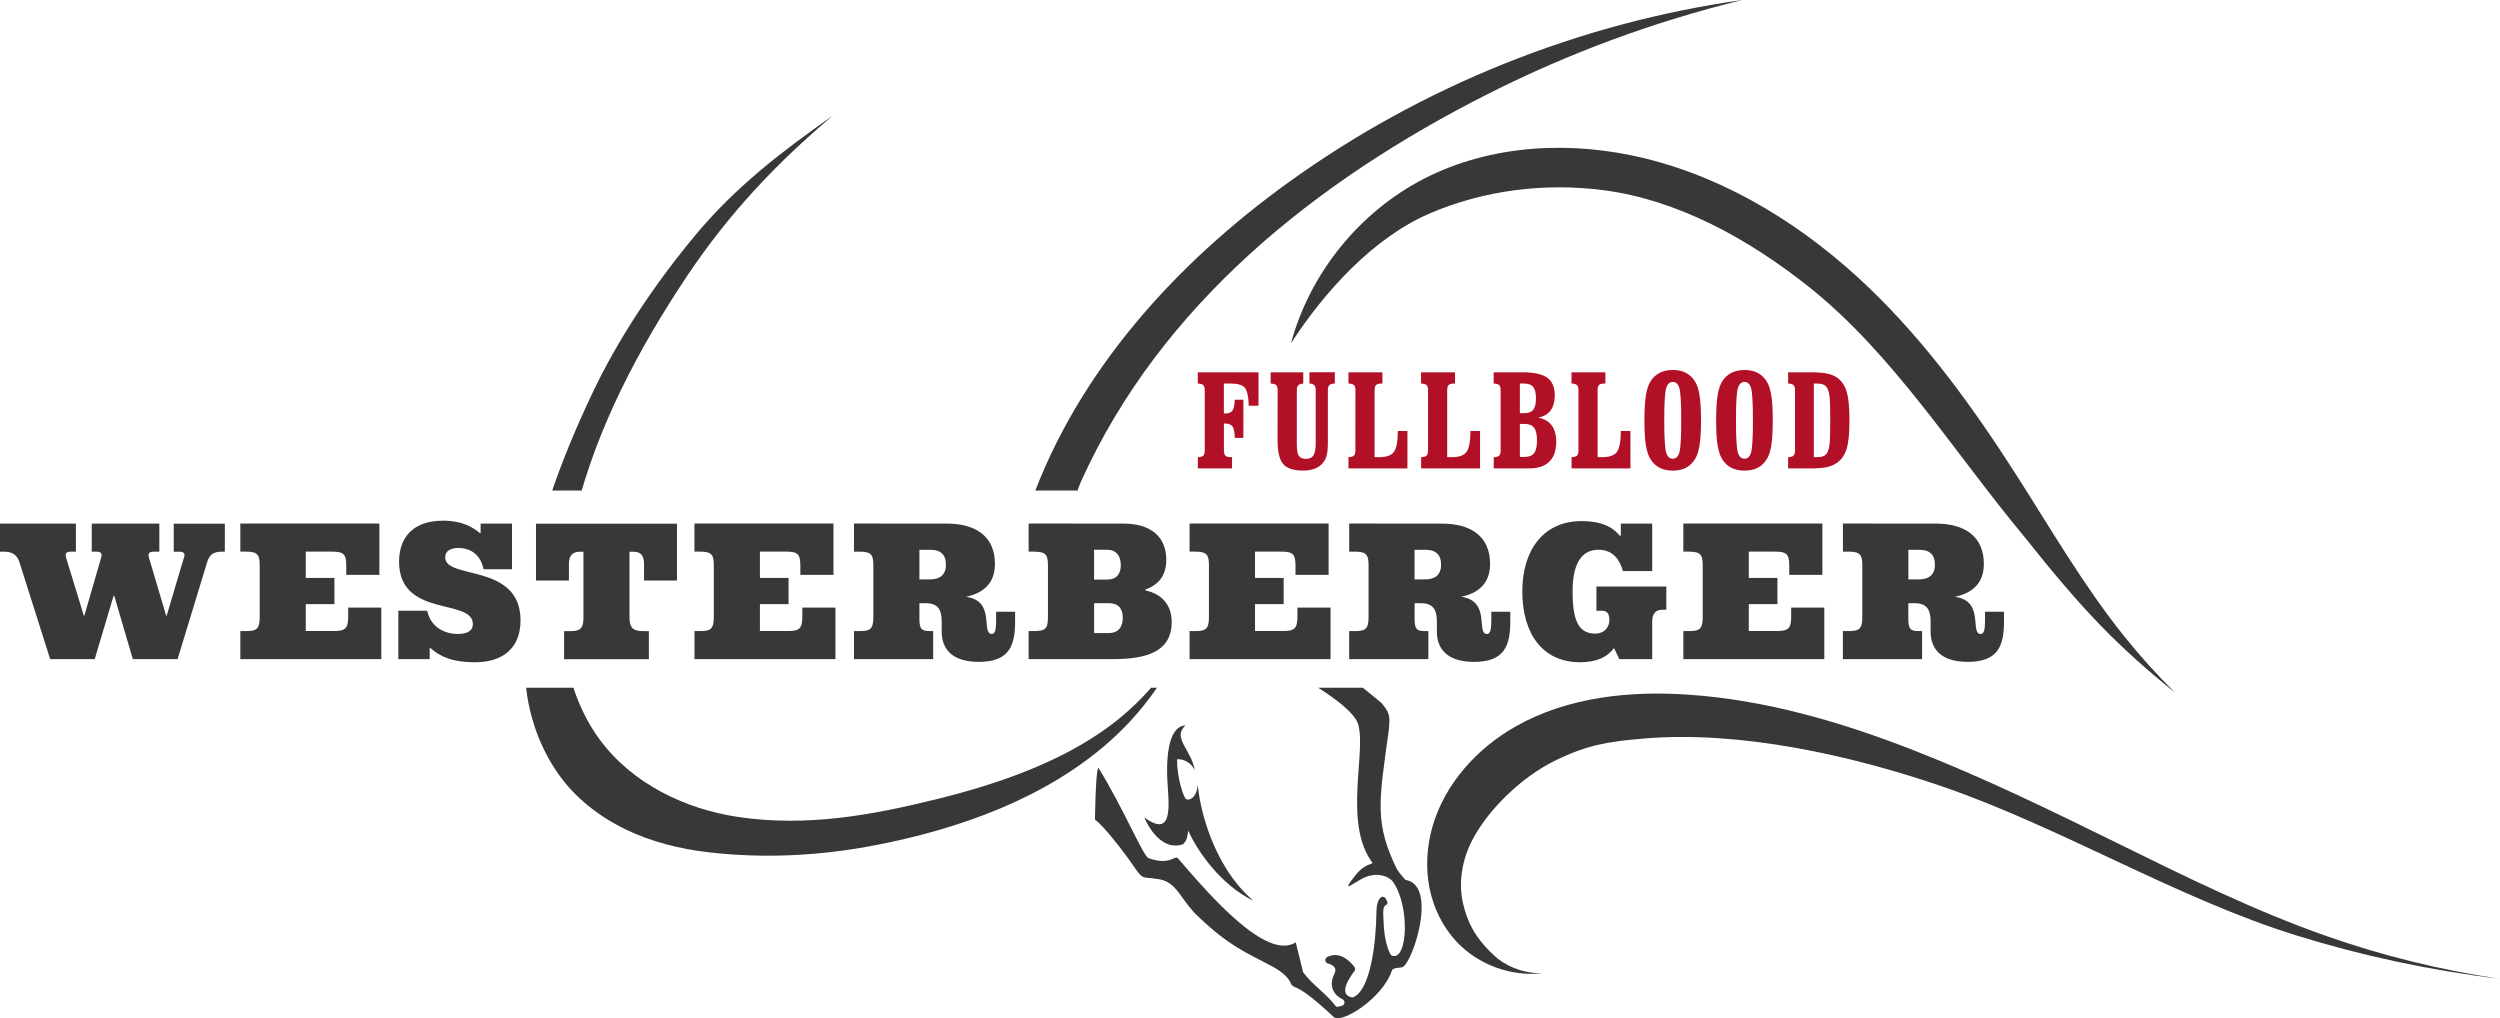
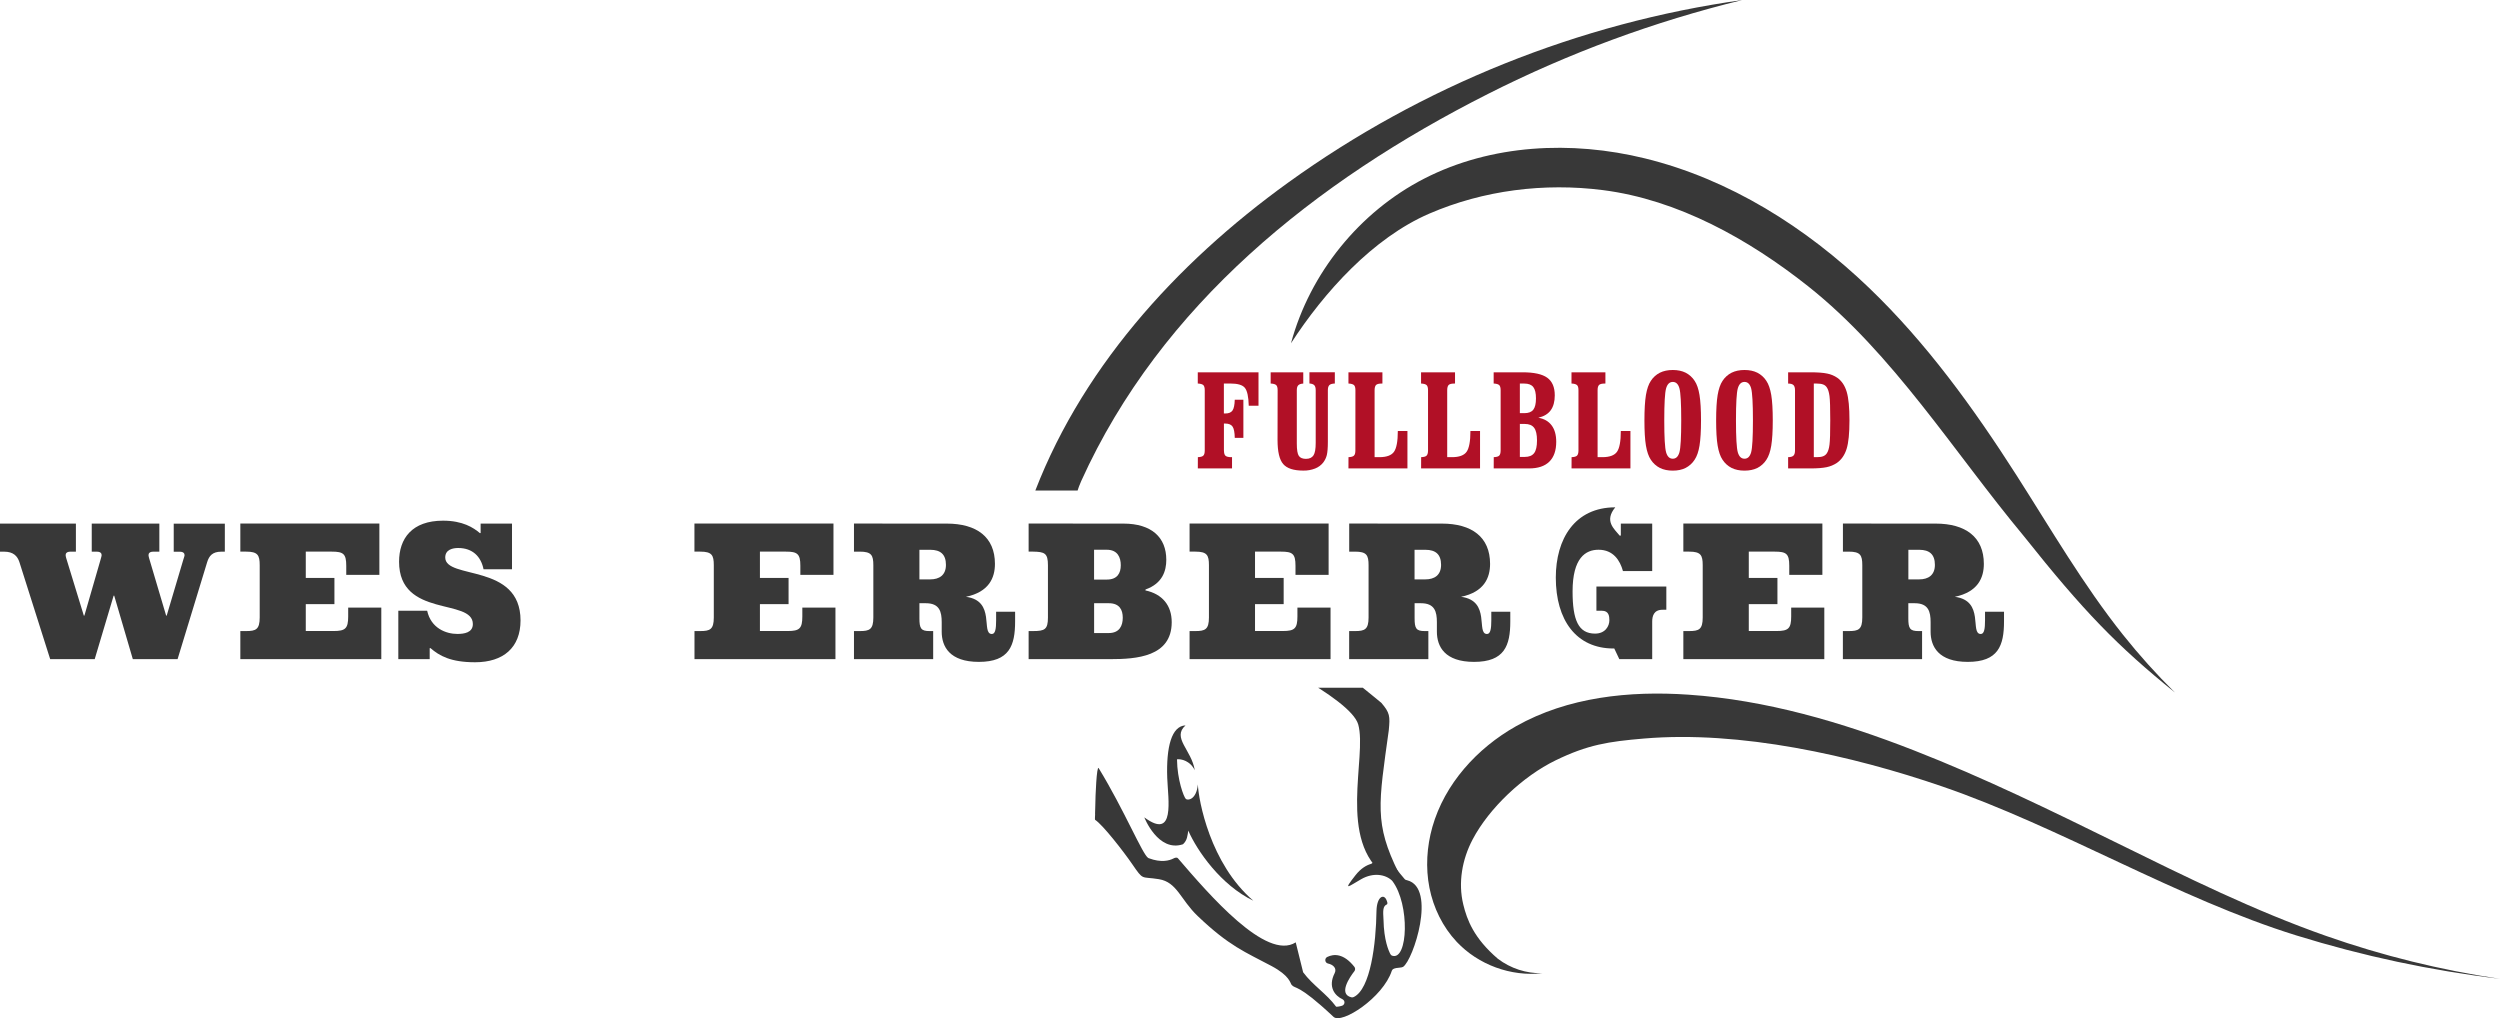
<svg xmlns="http://www.w3.org/2000/svg" xmlns:xlink="http://www.w3.org/1999/xlink" version="1.1" id="Ebene_1" x="0px" y="0px" viewBox="0 0 5306.1 2161.1" style="enable-background:new 0 0 5306.1 2161.1;" xml:space="preserve">
  <style type="text/css">
	.st0{clip-path:url(#SVGID_2_);}
	.st1{fill:#383838;}
	.st2{fill:#1A171B;}
	.st3{clip-path:url(#SVGID_4_);}
	.st4{fill:#B11026;}
</style>
  <title>Logo Westerberger CMYK 27072016 2</title>
  <g id="typo">
    <g>
      <defs>
        <polygon id="SVGID_1_" points="875.8,1459.7 4475.6,1459.7 4997.5,1882.6 5353,1954.6 5317,2287.6 884.8,2368.6    " />
      </defs>
      <clipPath id="SVGID_2_">
        <use xlink:href="#SVGID_1_" style="overflow:visible;" />
      </clipPath>
      <g class="st0">
-         <path id="path3755" class="st1" d="M1767.9,245.2c-121.5,102.3-222.3,209.8-310.5,341.9c-101.8,152.7-190.4,320-234.7,498.1     c-20.2,81.3-33.8,165.2-28.9,248.8s29.1,167.7,78.7,235.2c68.8,93.7,181.6,148.5,296.6,165.1c143.8,20.8,280.4-3.7,421.5-38.8     c126.6-31.4,262.5-77.9,366.8-156.3c75-56.3,136.7-131.1,170.2-218.7c-35.7,97.2-94.9,184-172.2,252.8     c-136,120.8-317.4,185.5-495.9,220.3c-117.1,22.8-237.1,29.1-355.6,15.3c-61.1-7.1-121.7-22.1-177-49s-105.4-65.9-141-116     c-36.2-51.1-59.6-112.3-68-174.4s-11.2-125.2-3.4-187.4c19.1-153.9,74.9-303.8,141.1-444.1c57.1-121.1,134.7-236.1,220.3-339     C1560.6,397.2,1659.1,321.5,1767.9,245.2L1767.9,245.2z" />
        <path id="path3759" class="st2" d="M3698.3,0c-346.1,48.6-679.9,182.6-963.5,387c-239.9,172.8-447.8,402.4-547.3,680.8     c-42.5,119.2-64.5,244.7-65,371.2l233.4-146.6c-35.8-7.9-67.3-33.2-82.6-66.4c-13.2-28.5-14.5-61.4-9-92.3s17.6-84.3,30.6-112.9     c169.3-374,496.7-636.2,863.2-821.4C3329.9,112.5,3511.2,45.6,3698.3,0L3698.3,0z" />
        <path id="path3763" class="st2" d="M2740,728.6c40.2-148.8,145.3-278.8,282.4-349.3C3165,306,3335.4,298,3491,336.1     c179.9,44,342.1,146.4,475.8,274.7c122,117,221.8,255.2,312.9,397.6c73.3,114.6,141.7,232.8,226.5,339.2     c34.2,42.9,70.9,83.7,109.9,122.2c-121.8-98.3-193.8-172.3-321.2-332.6c-147.2-176.8-277.1-387-457.5-529.8     c-125.9-99.7-276.1-183.6-435.4-203.9c-124.4-15.9-253.3,0.2-368.4,49.9C2914.2,505,2810.7,619.5,2740,728.6L2740,728.6z" />
        <path id="path3767" class="st1" d="M3273.4,2065.6c-66.4,7.6-135.8-17.9-181.6-66.6c-29.7-31.6-49.5-72.2-57.9-114.8     s-5.6-87.1,6.2-128.9c26-91.5,94.8-167.3,177.7-214c109.6-61.8,240.4-75.5,365.9-66.9c164.5,11.2,324.8,58.2,478.4,118.2     c147.6,57.6,290.2,127.3,432.4,197.2c145.1,71.4,290.4,143.3,442.9,196.8c119.7,42,243.1,72.4,368.6,90.9     c-146.4-17.5-290.9-48.3-431.8-92c-252.7-78.4-501.2-230.1-751.4-316.1c-193.1-66.4-430-119.2-633.4-101.9     c-75.9,6.4-119.4,13.1-187.9,46.4s-140.7,100.7-176.1,168.1c-22.1,42.1-30.9,91.4-19.7,137.6c7.9,32.7,22.5,71.7,73.4,115.3     C3206.2,2055.5,3239.5,2066.3,3273.4,2065.6L3273.4,2065.6z" />
        <path class="st1" d="M2750.1,2000.1c-62.4,40-184-101.6-249.9-178.3c-2.4-2.8-6.7-1.3-9.9,0.4c-8.1,4.2-25.5,9.4-52.1-0.7     c-0.4-0.1-0.7-0.3-1.1-0.5c-11.9-6.6-51-102-105.2-190.6c-4.3-7.1-7.1,60.7-7.2,79l-0.5,17c0.6,1.5-1.1,12.9,0.3,13.8     c15.8,10.1,59.8,66.5,78.6,93.9c24.7,35.9,17.9,25.6,56.6,31.9s45.8,43.4,82.3,78.2c67,64,100.8,76.3,156.7,106.1     c38.8,20.7,39.7,36.3,42.6,39.9c8.5,10.1,11.8-4.6,89,68c17.3,16.3,105-40.7,123.7-97.7c1.2-3.7,4.4-4.8,9.5-5.9     c2.6-0.6,11.7-0.8,14.3-2.4c21.8-14,71.7-167.7,9.1-183.8c-2-0.5-4.1-0.9-5.5-2.5c-56.6-64.3-75.8-138.5-78.4-149.4     c-0.2-0.9-0.3-1.8-0.1-2.7c1.5-11.7,12.7-97.1,12.8-111.3l0,0c0.6-8.6,13-9.4,14.7-0.9c0.9,4.4,1.5,8.9,1.6,13.4     c0,4.1-3.4,7.4-7.5,7.4c-0.8,0-1.6-0.1-2.4-0.4c-8-2.7-22.6-2.9-23.7,31.1c-1.4,46.3-3.8,42,7.3,62c0.3,0.5,0.5,1,0.7,1.6     c12.7,42.3-20.1,79,6.3,104.6c2.9,2.8,3,7.5,0.1,10.4c-0.8,0.9-1.9,1.5-3,1.9c-9.5,2.8-21.3,9.3-32.8,23.9     c-28.3,36-14.3,23.5,12.1,8.5c25.9-14.8,51.6-10.1,65.4,3.1c0.3,0.3,0.6,0.7,0.9,1.1c37.3,49.4,32.9,168.9-0.4,158.3     c-2.3-0.7-3.8-2.7-4.8-4.9c-2.6-5.5-13-27.5-13.8-71.5c0-0.2,0-1.2-0.1-1.7c-0.9-15.9-1.7-26.8,6.8-30.6c3.1-1.4,1-6.2-0.3-9.3     c-5.6-14.1-20.4-7.9-21.3,22.6c-0.9,70-12.8,166.3-48.4,183.1c-1.6,0.8-3.4,0.9-5.1,0.5c-28-6.9-3.2-42.8,6.6-55.4     c2.1-2.7,2.1-6.5,0-9.2c-22.9-28.9-43.6-27.8-57.6-21c-6.2,3-5.2,12.4,1.5,13.9c11.7,2.5,19.2,10.6,14.2,20.5     c-15,29.5,0.9,48.2,16.6,55.3c3.7,1.7,5.3,6.2,3.6,9.9c-0.9,1.9-2.5,3.3-4.4,3.9c-6.6,2.1-12.3,2.5-12.8,1.9     c-19.9-27.2-49.2-45-69.9-72.9" />
        <path class="st1" d="M2477.4,1651.2c1.7,45.9,17.4,132.6-48.7,83.6c0,0,29.2,74.8,82.1,57.1c9.2-8.3,9.6-18.8,11.2-29     c19,43.3,69.5,115.9,138.1,148.8c-91.7-78.6-116.3-213.1-117.7-246.8c-3.1,33.2-22.2,34.6-25.7,30.6     c-4.3-4.3-18.1-40.3-18.6-83.9c8.6-1.2,28.2,3.2,37.7,23.2c-6.7-43.2-49.1-69-19.6-95.2C2486.7,1540.8,2475,1585.1,2477.4,1651.2     z" />
        <path class="st1" d="M2707,1373c95.9,5.1,182.3,84.5,224.8,118.7c18.2,21.3,18.7,28.2,15.8,58.3     c-21.6,156.6-31.1,197.3,20.8,302.3c-5.2-8.3,0.1-2.3-26.9,6.7c-104-73.3-39.5-252.6-58.7-321.2     c-16.2-57.8-234.7-159.3-226.1-154L2707,1373L2707,1373z" />
      </g>
    </g>
    <g>
      <defs>
        <polygon id="SVGID_3_" points="873.1,1041.2 4176,1041.2 4495.5,1504.7 4819.4,1486.7 4423.5,73.8 4243.5,-205.2 1093.6,-151.2         " />
      </defs>
      <clipPath id="SVGID_4_">
        <use xlink:href="#SVGID_3_" style="overflow:visible;" />
      </clipPath>
      <g class="st3">
-         <path id="path3755-2" class="st1" d="M1767.9,245.2c-121.5,102.3-222.3,209.8-310.5,341.9c-101.8,152.7-190.4,320-234.7,498.1     c-20.2,81.3-33.8,165.2-28.9,248.8s29.1,167.7,78.7,235.2c68.8,93.7,181.6,148.5,296.6,165.1c143.8,20.8,280.4-3.7,421.5-38.8     c126.6-31.4,262.5-77.9,366.8-156.3c75-56.3,136.7-131.1,170.2-218.7c-35.7,97.2-94.9,184-172.2,252.8     c-136,120.8-317.4,185.5-495.9,220.3c-117.1,22.8-237.1,29.1-355.6,15.3c-61.1-7.1-121.7-22.1-177-49s-105.4-65.9-141-116     c-36.2-51.1-59.6-112.3-68-174.4s-11.2-125.2-3.4-187.4c19.1-153.9,74.9-303.8,141.1-444.1c57.1-121.1,134.7-236.1,220.3-339     C1560.6,397.2,1659.1,321.5,1767.9,245.2L1767.9,245.2z" />
        <path id="path3759-2" class="st1" d="M3698.3,0c-346.1,48.6-679.9,182.6-963.5,387c-239.9,172.8-447.8,402.4-547.3,680.8     c-42.5,119.2-64.5,244.7-65,371.2l233.4-146.6c-35.8-7.9-67.3-33.2-82.6-66.4c-13.2-28.5-14.5-61.4-9-92.3s17.6-84.3,30.6-112.9     c169.3-374,496.7-636.2,863.2-821.4C3329.9,112.5,3511.2,45.6,3698.3,0L3698.3,0z" />
        <path id="path3763-2" class="st1" d="M2740,728.6c40.2-148.8,145.3-278.8,282.4-349.3C3165,306,3335.4,298,3491,336.1     c179.9,44,342.1,146.4,475.8,274.7c122,117,221.8,255.2,312.9,397.6c73.3,114.6,141.7,232.8,226.5,339.2     c34.2,42.9,70.9,83.7,109.9,122.2c-121.8-98.3-193.8-172.3-321.2-332.6c-147.2-176.8-277.1-387-457.5-529.8     c-125.9-99.7-276.1-183.6-435.4-203.9c-124.4-15.9-253.3,0.2-368.4,49.9C2914.2,505,2810.7,619.5,2740,728.6L2740,728.6z" />
        <path id="path3767-2" class="st2" d="M3273.4,2065.6c-66.4,7.6-135.8-17.9-181.6-66.6c-29.7-31.6-49.5-72.2-57.9-114.8     s-5.6-87.1,6.2-128.9c26-91.5,94.8-167.3,177.7-214c109.6-61.8,240.4-75.5,365.9-66.9c164.5,11.2,324.8,58.2,478.4,118.2     c147.6,57.6,290.2,127.3,432.4,197.2c145.1,71.4,290.4,143.3,442.9,196.8c119.7,42,243.1,72.4,368.6,90.9     c-146.4-17.5-290.9-48.3-431.8-92c-252.7-78.4-501.2-230.1-751.4-316.1c-193.1-66.4-430-119.2-633.4-101.9     c-75.9,6.4-119.4,13.1-187.9,46.4s-140.7,100.7-176.1,168.1c-22.1,42.1-30.9,91.4-19.7,137.6c7.9,32.7,22.5,71.7,73.4,115.3     C3206.2,2055.5,3239.5,2066.3,3273.4,2065.6L3273.4,2065.6z" />
        <path class="st2" d="M2750.1,2000.1c-62.4,40-184-101.6-249.9-178.3c-2.4-2.8-6.7-1.3-9.9,0.4c-8.1,4.2-25.5,9.4-52.1-0.7     c-0.4-0.1-0.7-0.3-1.1-0.5c-11.9-6.6-51-102-105.2-190.6c-4.3-7.1-7.1,60.7-7.2,79l-0.5,17c0.6,1.5-1.1,12.9,0.3,13.8     c15.8,10.1,59.8,66.5,78.6,93.9c24.7,35.9,17.9,25.6,56.6,31.9s45.8,43.4,82.3,78.2c67,64,100.8,76.3,156.7,106.1     c38.8,20.7,39.7,36.3,42.6,39.9c8.5,10.1,11.8-4.6,89,68c17.3,16.3,105-40.7,123.7-97.7c1.2-3.7,4.4-4.8,9.5-5.9     c2.6-0.6,11.7-0.8,14.3-2.4c21.8-14,71.7-167.7,9.1-183.8c-2-0.5-4.1-0.9-5.5-2.5c-56.6-64.3-75.8-138.5-78.4-149.4     c-0.2-0.9-0.3-1.8-0.1-2.7c1.5-11.7,12.7-97.1,12.8-111.3l0,0c0.6-8.6,13-9.4,14.7-0.9c0.9,4.4,1.5,8.9,1.6,13.4     c0,4.1-3.4,7.4-7.5,7.4c-0.8,0-1.6-0.1-2.4-0.4c-8-2.7-22.6-2.9-23.7,31.1c-1.4,46.3-3.8,42,7.3,62c0.3,0.5,0.5,1,0.7,1.6     c12.7,42.3-20.1,79,6.3,104.6c2.9,2.8,3,7.5,0.1,10.4c-0.8,0.9-1.9,1.5-3,1.9c-9.5,2.8-21.3,9.3-32.8,23.9     c-28.3,36-14.3,23.5,12.1,8.5c25.9-14.8,51.6-10.1,65.4,3.1c0.3,0.3,0.6,0.7,0.9,1.1c37.3,49.4,32.9,168.9-0.4,158.3     c-2.3-0.7-3.8-2.7-4.8-4.9c-2.6-5.5-13-27.5-13.8-71.5c0-0.2,0-1.2-0.1-1.7c-0.9-15.9-1.7-26.8,6.8-30.6c3.1-1.4,1-6.2-0.3-9.3     c-5.6-14.1-20.4-7.9-21.3,22.6c-0.9,70-12.8,166.3-48.4,183.1c-1.6,0.8-3.4,0.9-5.1,0.5c-28-6.9-3.2-42.8,6.6-55.4     c2.1-2.7,2.1-6.5,0-9.2c-22.9-28.9-43.6-27.8-57.6-21c-6.2,3-5.2,12.4,1.5,13.9c11.7,2.5,19.2,10.6,14.2,20.5     c-15,29.5,0.9,48.2,16.6,55.3c3.7,1.7,5.3,6.2,3.6,9.9c-0.9,1.9-2.5,3.3-4.4,3.9c-6.6,2.1-12.3,2.5-12.8,1.9     c-19.9-27.2-49.2-45-69.9-72.9" />
        <path class="st2" d="M2477.4,1651.2c1.7,45.9,17.4,132.6-48.7,83.6c0,0,29.2,74.8,82.1,57.1c9.2-8.3,9.6-18.8,11.2-29     c19,43.3,69.5,115.9,138.1,148.8c-91.7-78.6-116.3-213.1-117.7-246.8c-3.1,33.2-22.2,34.6-25.7,30.6     c-4.3-4.3-18.1-40.3-18.6-83.9c8.6-1.2,28.2,3.2,37.7,23.2c-6.7-43.2-49.1-69-19.6-95.2C2486.7,1540.8,2475,1585.1,2477.4,1651.2     z" />
        <path class="st2" d="M2707,1373c95.9,5.1,182.3,84.5,224.8,118.7c18.2,21.3,18.7,28.2,15.8,58.3     c-21.6,156.6-31.1,197.3,20.8,302.3c-5.2-8.3,0.1-2.3-26.9,6.7c-104-73.3-39.5-252.6-58.7-321.2     c-16.2-57.8-234.7-159.3-226.1-154L2707,1373L2707,1373z" />
      </g>
    </g>
    <path class="st4" d="M2597.8,956.2c0,5.5,1.1,9.2,3.2,11.1s6.2,3,12.2,3h1.7v23.9h-72.6l0.1-23.9c5.6-0.2,9.5-1.2,11.5-3.2   c2.1-1.9,3.1-5.6,3.1-10.9v-128c0-5.3-1-9-3.1-10.9c-2.1-1.9-6-3-11.7-3.3v-23.8h128.9v70.9h-20.7c-0.5-19.1-3.2-31.7-8.2-37.9   s-15.3-9.2-30.8-9.2h-13.8v63.6h3.1c7.2,0,12.3-2.1,15.2-6.3s4.5-11.8,4.8-22.9h18.3v80.9h-18.3c-0.2-11.5-1.7-19.5-4.6-23.8   c-2.9-4.3-8-6.5-15.3-6.5h-3.1V956.2z" />
    <path class="st4" d="M2711.7,828.2c0-5.3-1-9-3.1-10.9s-6-3-11.7-3.3v-23.8h69.2v23.9c-5,0.3-8.5,1.5-10.6,3.6   c-2.1,2.1-3.1,5.6-3.1,10.5v113.3c0,13.2,1.4,21.9,4.3,26.1c2.9,4.2,7.9,6.3,15.1,6.3c7.5,0,12.8-2.5,16-7.4   c3.2-4.9,4.7-13.7,4.7-26.4V828.2c0-5-1-8.5-3-10.6s-5.4-3.3-10.3-3.7v-23.8h53.9v23.9c-5.6,0.2-9.5,1.3-11.6,3.4   c-2.1,2.1-3.2,5.6-3.2,10.7v109.6c0,12.9-0.8,22.2-2.2,28.1c-1.4,5.7-4,11-7.5,15.7c-4.5,5.8-10.5,10.2-17.4,12.9   c-8,3.1-16.5,4.6-25,4.4c-20.5,0-34.7-4.6-42.7-13.9s-12-26.2-12-51L2711.7,828.2z" />
    <path class="st4" d="M2876.8,828.2c0-5.3-1-9-3.1-10.9c-2.1-1.9-6-3-11.7-3.3v-23.8h72.1v23.9h-2c-5.6,0-9.5,1-11.5,3   s-3.1,5.7-3.1,11.1v142.1h10.3c15.1,0,25.4-3.8,30.8-11.3c5.4-7.5,8.2-22.3,8.2-44.3h20.4v79.5H2862l0.1-23.9   c5.6-0.2,9.5-1.2,11.5-3.2c2.1-1.9,3.1-5.6,3.1-10.9L2876.8,828.2z" />
    <path class="st4" d="M3030.9,828.2c0-5.3-1-9-3.1-10.9s-6-3-11.7-3.3v-23.8h72.1v23.9h-2c-5.6,0-9.5,1-11.5,3s-3.1,5.7-3.1,11.1   v142.1h10.3c15.1,0,25.4-3.8,30.8-11.3c5.4-7.5,8.2-22.3,8.2-44.3h20.4v79.5h-125.1l0.1-23.9c5.6-0.2,9.5-1.2,11.5-3.2   s3.1-5.6,3.1-10.9L3030.9,828.2z" />
    <path class="st4" d="M3170.3,994.2l0.1-23.9c5.6-0.2,9.5-1.2,11.5-3.2s3.1-5.6,3.1-10.9v-128c0-5.3-1-9-3.1-10.9   c-2.1-1.9-6-3-11.7-3.3v-23.8h61.2c24.3,0,41.8,3.8,52.5,11.5s16,20.2,16,37.4c0,13.3-2.9,23.9-8.6,31.7   c-5.7,7.8-14.5,13.1-26.3,15.8c12.4,2.2,21.8,7.6,28.3,16.3c6.5,8.7,9.7,20.3,9.7,34.8c0,18.5-4.9,32.5-14.6,42.1   c-9.7,9.6-24,14.4-43,14.4L3170.3,994.2z M3225.8,814.1v62.8h9.7c8.7,0,15-2.4,18.8-7.3s5.7-12.9,5.7-24.1c0-11.1-1.9-19.1-5.7-24   s-10.1-7.4-18.8-7.4L3225.8,814.1z M3225.8,899.7v70.1h10.3c9.3,0,15.9-2.7,20-8.1c4.1-5.4,6.1-14.3,6.1-26.8   c0-12.5-2-21.5-6.1-26.9c-4.1-5.5-10.7-8.2-19.9-8.2L3225.8,899.7z" />
    <path class="st4" d="M3350.2,828.2c0-5.3-1-9-3.1-10.9s-6-3-11.7-3.3v-23.8h72v23.9h-2c-5.6,0-9.5,1-11.5,3   c-2.1,2-3.1,5.7-3.1,11.1v142.1h10.3c15.1,0,25.4-3.8,30.8-11.3c5.4-7.5,8.2-22.3,8.2-44.3h20.4v79.5h-125l0.1-23.9   c5.6-0.2,9.5-1.2,11.5-3.2s3.1-5.6,3.1-10.9V828.2z" />
    <path class="st4" d="M3550.4,998.9c-10.5,0-19.6-1.9-27.3-5.7c-7.9-4-14.5-10-19.3-17.4c-4.8-7.1-8.2-17.1-10.4-30   c-2.2-12.9-3.2-30.8-3.2-53.6c0-23,1.1-40.9,3.2-53.8c2.2-12.9,5.6-22.9,10.4-30c4.7-7.4,11.4-13.4,19.3-17.4   c7.7-3.8,16.8-5.7,27.3-5.7s19.6,1.9,27.2,5.7c7.8,4,14.5,10,19.2,17.4c4.8,7.1,8.2,17.1,10.3,30c2.1,12.9,3.2,30.8,3.2,53.9   c0,22.9-1.1,40.8-3.2,53.6c-2.1,12.9-5.6,22.8-10.4,29.9c-4.7,7.4-11.4,13.4-19.2,17.4C3570,997,3560.9,998.9,3550.4,998.9z    M3550.4,973.6c6.8,0,11.5-4.5,14.1-13.7c2.5-9.1,3.8-31.7,3.8-67.7c0-36.1-1.3-58.8-3.8-67.9c-2.5-9.1-7.2-13.7-14.1-13.7   c-6.9,0-11.6,4.6-14.2,13.7c-2.6,9.1-3.9,31.8-3.9,67.9c0,36.1,1.3,58.7,3.9,67.8S3543.5,973.6,3550.4,973.6z" />
    <path class="st4" d="M3702.6,998.9c-10.5,0-19.6-1.9-27.3-5.7c-7.9-4-14.5-10-19.3-17.4c-4.8-7.1-8.2-17.1-10.4-30   c-2.2-12.9-3.2-30.8-3.2-53.6c0-23,1.1-40.9,3.2-53.8c2.2-12.9,5.6-22.9,10.4-30c4.7-7.4,11.4-13.4,19.3-17.4   c7.7-3.8,16.8-5.7,27.3-5.7s19.6,1.9,27.2,5.7c7.8,4,14.5,10,19.2,17.4c4.8,7.1,8.2,17.1,10.4,30c2.1,12.9,3.2,30.8,3.2,53.9   c0,22.9-1.1,40.8-3.2,53.6c-2.1,12.9-5.6,22.9-10.4,30c-4.7,7.4-11.4,13.4-19.2,17.4C3722.1,997,3713.1,998.9,3702.6,998.9z    M3702.6,973.6c6.9,0,11.5-4.5,14.1-13.7c2.5-9.1,3.8-31.7,3.8-67.7c0-36.1-1.3-58.8-3.8-67.9c-2.5-9.1-7.2-13.7-14.1-13.7   c-6.9,0-11.6,4.6-14.2,13.7c-2.6,9.1-3.9,31.8-3.9,67.9s1.3,58.7,3.9,67.8C3691,969,3695.7,973.6,3702.6,973.6z" />
    <path class="st4" d="M3843.1,994.2h-47.9v-23.9c5.3,0,9.1-1.1,11.3-3.2s3.3-5.8,3.3-10.9v-128c0-5.2-1.1-8.8-3.3-10.9   s-6-3.2-11.3-3.2v-23.9h46.6c15.9,0,28.1,0.9,36.4,2.7c7.6,1.5,14.9,4.5,21.3,8.9c9.4,6.6,16,16.5,20,29.8s5.9,33.5,5.9,60.7   c0,27.2-2,47.4-6.1,60.5c-4.1,13.1-11,23-20.6,29.7c-6.6,4.4-14.1,7.5-21.9,9.1C3868.4,993.3,3857.1,994.2,3843.1,994.2z    M3849.7,814.1v156.2h6.3c5.6,0,10.1-0.6,13.4-1.9c3.2-1.2,5.9-3.3,7.8-6.1c2.8-4,4.8-10.2,5.8-18.5c1.1-8.3,1.6-25.5,1.6-51.6   c0-26.1-0.5-43.3-1.6-51.6c-1.1-8.3-3-14.5-5.8-18.5c-1.9-2.8-4.6-5-7.8-6.1c-3.3-1.3-7.8-1.9-13.4-1.9H3849.7z" />
    <path class="st1" d="M477.1,1170.9h-7.4c-18.9,0-25.9,9-30,22.2L376.9,1399h-95l-39.5-134.8h-1.2L201,1399h-94.5l-65.3-205.9   C37,1180,28,1170.9,9,1170.9H0v-59.6h161.1v59.6h-11.5c-8.2,0-10.3,3.7-10.3,7.4c0.2,2.1,0.6,4.2,1.2,6.2l37.4,122.1h1.2l34.1-118   c0.4-1.7,2.5-8.2,2.5-10.3c0-3.7-2.1-7.4-10.3-7.4h-10.7v-59.6h143.5v59.6h-12.7c-8.2,0-10.3,3.7-10.3,7.4c0.2,2.1,0.6,4.2,1.2,6.2   l36.2,122.1h1.2l35.4-119.2c0.4-1.6,2.5-7,2.5-9c0-3.7-2.1-7.4-10.3-7.4h-12.7v-59.6h108.5V1170.9z" />
    <path class="st1" d="M522.4,1339.4c20.5,0,28.8-3.3,28.8-28.8v-111c0-21.4-4.1-28.8-28.8-28.8h-12.3v-59.6h295.1v108.9h-70.3v-19.3   c0-25.5-6.2-30-30.8-30H649v55.9h60.8v55.5H649v57.1h59.2c24.7,0,30.8-5.3,30.8-30.8v-18.9h70.3V1399H510.1v-59.6L522.4,1339.4z" />
    <path class="st1" d="M1104.8,1316.8c0,57.5-36.2,88.8-96.6,88.8c-51.4,0-75.6-13.6-94.5-30H912v23.4h-66.6v-102.8h61.2   c8.2,37.4,40.3,49.3,64.1,49.3c14,0,32.9-2.5,32.9-21c0-55.5-156.6-12.3-156.6-132.3c0-49.3,27.5-87.1,93.3-87.1   c41.9,0,64.5,14.8,78.1,26.3h1.7v-20.1h66.6v97h-60.4c-5.3-26.7-23-45.2-53.8-45.2c-11.5,0-27.5,3.3-27.5,20.1   C944.9,1230.9,1104.8,1194.4,1104.8,1316.8z" />
-     <path class="st1" d="M1336.1,1310.7c0,22.2,8.2,28.8,28.8,28.8h12.3v59.6h-180v-59.6h14.4c21.4,0,26.7-7.4,26.7-28.8v-139.7h-7   c-16.4,0-23.8,8.2-23.8,26.3v34.9h-69.9v-120.8h299.2v120.8h-69.9v-34.9c0-19.7-7.4-26.3-23.8-26.3h-7L1336.1,1310.7z" />
    <path class="st1" d="M1486.2,1339.4c20.6,0,28.8-3.3,28.8-28.8v-111c0-21.4-4.1-28.8-28.8-28.8h-12.3v-59.6h295.1v108.9h-70.3   v-19.3c0-25.5-6.2-30-30.8-30h-55v55.9h60.8v55.5h-60.8v57.1h59.2c24.7,0,30.8-5.3,30.8-30.8v-18.9h70.3V1399h-299.2v-59.6   L1486.2,1339.4z" />
    <path class="st1" d="M2009.4,1111.3c63.3,0,102.3,28.4,102.3,85.5c0,29.2-12.3,59.6-61.6,69.9c64.1,8.2,31.2,78.9,55.1,78.9   c7.4,0,9-11.5,9-28.8v-18.5h40.3v20.6c0,51.4-12.3,85.9-76.9,85.9c-62.1,0-78.9-32.5-78.9-64.1v-20.1c0-22.2-4.5-40.3-33.7-40.3   h-13.6v32c0,21.4,3.3,27.1,21.4,27.1h7.8v59.6h-168.1v-59.6h12.3c20.6,0,28.8-3.3,28.8-28.8v-111c0-21.4-4.1-28.8-28.8-28.8h-12.3   v-59.6L2009.4,1111.3z M1951.4,1229.7h23c19.3,0,33.3-9,33.3-30.8c0-22.2-11.5-32-33.3-32h-23V1229.7z" />
    <path class="st1" d="M2384.2,1111.3c60.4,0,91.2,29.6,91.2,76.9c0,23-7.8,50.1-44,62.9l-0.4,2c36.6,7.8,55.9,32.5,55.9,67.4   c0,73.6-75.2,78.5-130.3,78.5h-173.4v-59.6h9.4c24.7,0,31.6-3.3,31.6-28.8v-111c0-25.5-7-28.4-31.6-28.8h-9.4v-59.6L2384.2,1111.3z    M2349.2,1230.1c22.6,0,29.6-14,29.6-30.4s-6.6-32.9-29.6-32.9h-27.1v63.3H2349.2z M2353.4,1343.6c22.6,0,29.6-15.6,29.6-32.5   c0-16.4-6.6-30.8-29.6-30.8h-31.2v63.3L2353.4,1343.6z" />
    <path class="st1" d="M2537.1,1339.4c20.5,0,28.8-3.3,28.8-28.8v-111c0-21.4-4.1-28.8-28.8-28.8h-12.3v-59.6h295.1v108.9h-70.3   v-19.3c0-25.5-6.2-30-30.8-30h-55.1v55.9h60.8v55.5h-60.8v57.1h59.2c24.7,0,30.8-5.3,30.8-30.8v-18.9h70.3V1399h-299.2v-59.6   L2537.1,1339.4z" />
    <path class="st1" d="M3060.3,1111.3c63.3,0,102.3,28.4,102.3,85.5c0,29.2-12.3,59.6-61.6,69.9c64.1,8.2,31.2,78.9,55.1,78.9   c7.4,0,9.1-11.5,9.1-28.8v-18.5h40.3v20.6c0,51.4-12.3,85.9-76.9,85.9c-62.1,0-78.9-32.5-78.9-64.1v-20.1   c0-22.2-4.5-40.3-33.7-40.3h-13.6v32c0,21.4,3.3,27.1,21.4,27.1h7.8v59.6h-168.1v-59.6h12.4c20.5,0,28.8-3.3,28.8-28.8v-111   c0-21.4-4.1-28.8-28.8-28.8h-12.3v-59.6L3060.3,1111.3z M3002.3,1229.7h23c19.3,0,33.3-9,33.3-30.8c0-22.2-11.5-32-33.3-32h-23   V1229.7z" />
-     <path class="st1" d="M3437.6,1136.8h2.5v-25.5h66.6V1212h-62.1c-6.2-22.6-20.6-45.2-51.8-45.2c-27.5,0-55.1,17.3-55.1,88.4   c0,60.8,12.3,89.6,47.7,89.6c21.8,0,30.4-16,30.4-28.4c0-8.6-1.2-20.1-15.6-20.1h-11.9v-51.4h148.4v49.3h-8.2   c-18.5,0-21.8,13.6-21.8,25.1v79.7h-69.8l-10.7-22.6h-1.6c-12.7,17.7-35.4,29.2-71.1,29.2c-79.3,0-122.5-60.4-122.5-150.4   c0-82.2,40.3-149.2,126.2-149.2C3404.3,1106,3426.1,1122.4,3437.6,1136.8z" />
+     <path class="st1" d="M3437.6,1136.8h2.5v-25.5h66.6V1212h-62.1c-6.2-22.6-20.6-45.2-51.8-45.2c-27.5,0-55.1,17.3-55.1,88.4   c0,60.8,12.3,89.6,47.7,89.6c21.8,0,30.4-16,30.4-28.4c0-8.6-1.2-20.1-15.6-20.1h-11.9v-51.4h148.4v49.3h-8.2   c-18.5,0-21.8,13.6-21.8,25.1v79.7h-69.8l-10.7-22.6h-1.6c-79.3,0-122.5-60.4-122.5-150.4   c0-82.2,40.3-149.2,126.2-149.2C3404.3,1106,3426.1,1122.4,3437.6,1136.8z" />
    <path class="st1" d="M3585.1,1339.4c20.6,0,28.8-3.3,28.8-28.8v-111c0-21.4-4.1-28.8-28.8-28.8h-12.3v-59.6h295.1v108.9h-70.3   v-19.3c0-25.5-6.2-30-30.8-30h-55.1v55.9h60.8v55.5h-60.8v57.1h59.2c24.6,0,30.8-5.3,30.8-30.8v-18.9h70.3V1399h-299.2v-59.6   L3585.1,1339.4z" />
    <path class="st1" d="M4108.3,1111.3c63.3,0,102.3,28.4,102.3,85.5c0,29.2-12.3,59.6-61.6,69.9c64.1,8.2,31.2,78.9,55.1,78.9   c7.4,0,9-11.5,9-28.8v-18.5h40.3v20.6c0,51.4-12.3,85.9-76.9,85.9c-62.1,0-78.9-32.5-78.9-64.1v-20.1c0-22.2-4.5-40.3-33.7-40.3   h-13.6v32c0,21.4,3.3,27.1,21.4,27.1h7.8v59.6h-168.1v-59.6h12.4c20.6,0,28.8-3.3,28.8-28.8v-111c0-21.4-4.1-28.8-28.8-28.8h-12.3   v-59.6L4108.3,1111.3z M4050.4,1229.7h23c19.3,0,33.3-9,33.3-30.8c0-22.2-11.5-32-33.3-32h-23V1229.7z" />
  </g>
</svg>